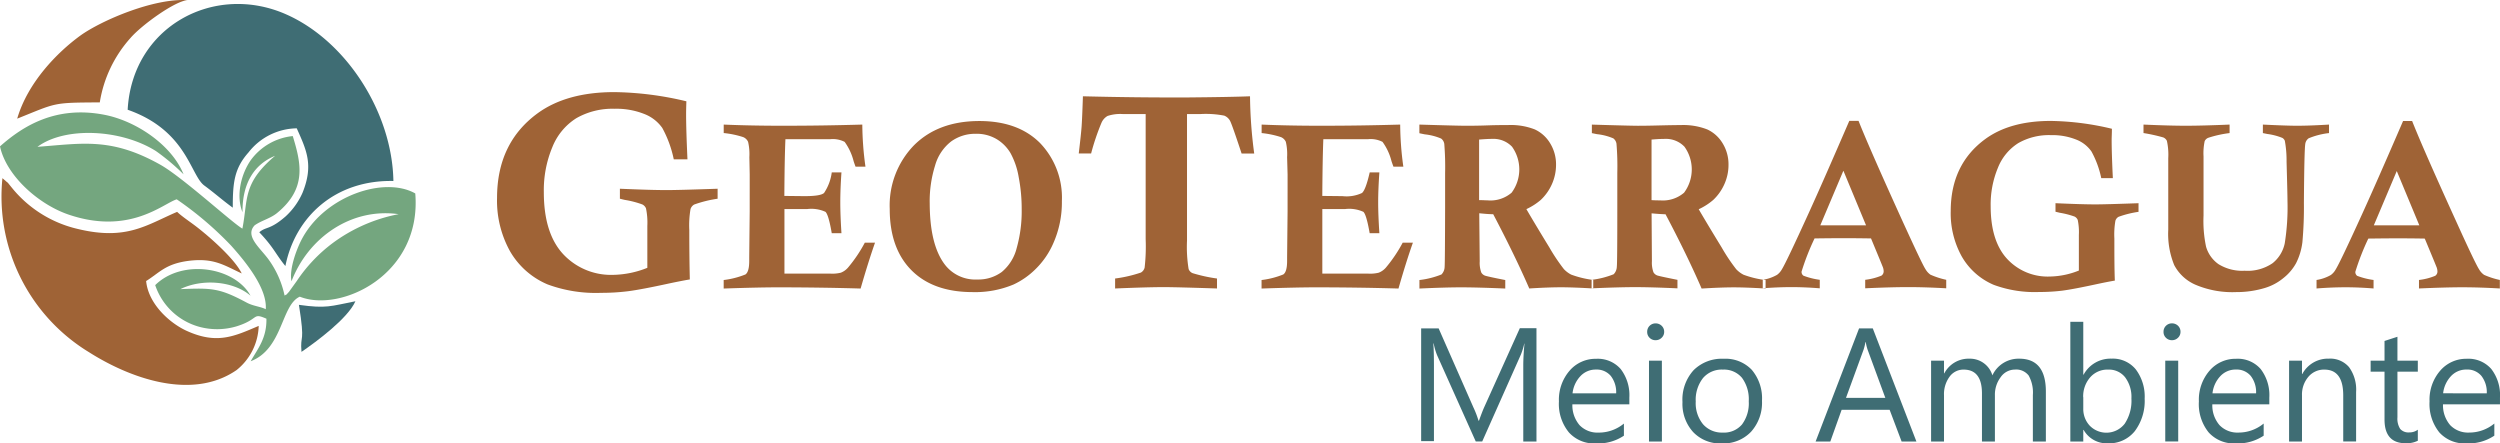
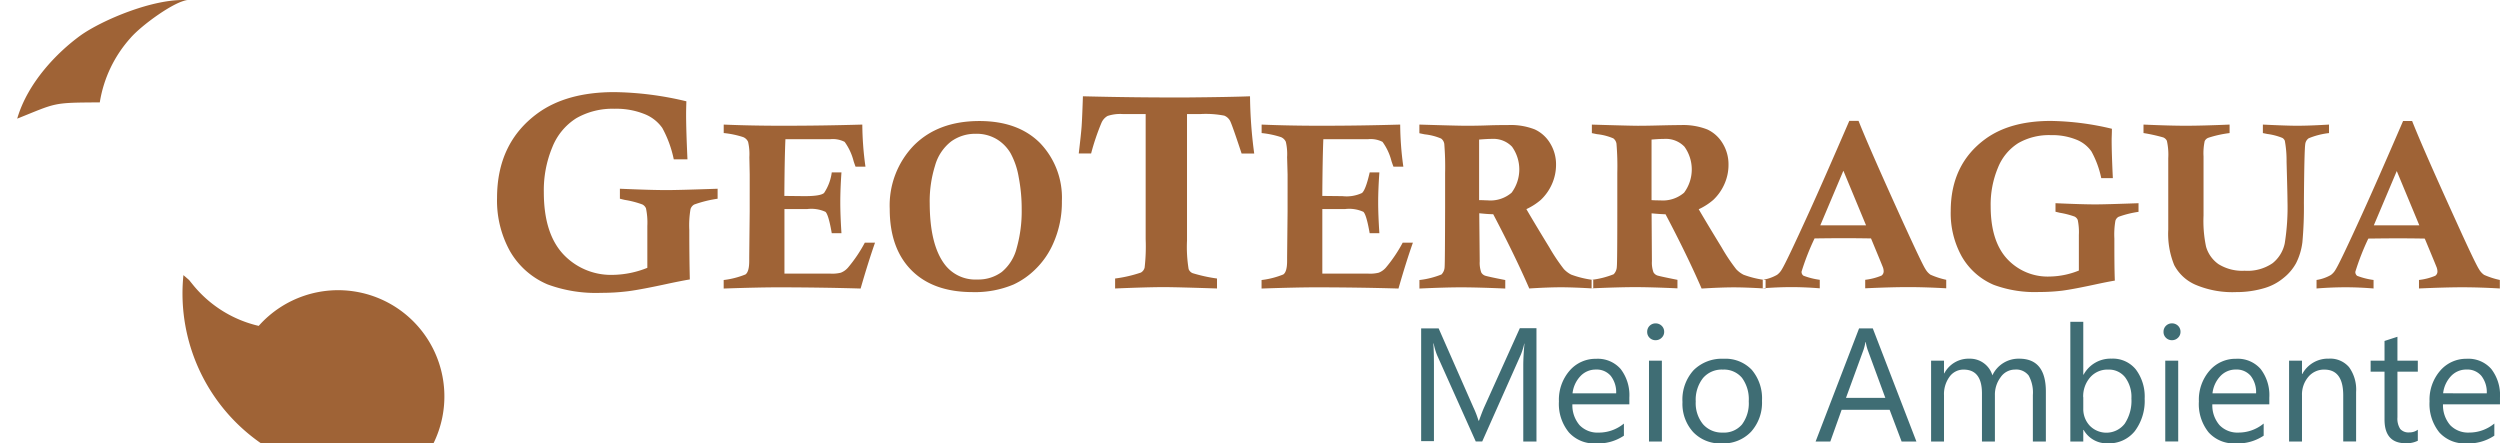
<svg xmlns="http://www.w3.org/2000/svg" id="LOGO_GEOTERRAGUA_PRINCIPAL_COLOR_curvas-01" data-name="LOGO GEOTERRAGUA PRINCIPAL COLOR_curvas-01" width="369" height="65.456" viewBox="0 0 369 65.456">
  <path id="Caminho_10" data-name="Caminho 10" d="M214.443,77.779v1.474a17.523,17.523,0,0,0-3.464.86,1.181,1.181,0,0,0-.539.683,14.434,14.434,0,0,0-.177,3.078q0,4.129.079,7.29c-.907.153-1.9.353-2.976.577-2.827.618-4.863,1-6.114,1.162a31.8,31.8,0,0,1-4.008.242,20.569,20.569,0,0,1-7.9-1.246,11.623,11.623,0,0,1-5.537-4.886,15.385,15.385,0,0,1-1.92-7.867q0-8.118,5.984-12.5,4.291-3.124,11.307-3.129a47.729,47.729,0,0,1,10.656,1.358c-.028.8-.042,1.427-.042,1.906,0,1.562.07,3.785.2,6.653h-2.022a16.539,16.539,0,0,0-1.692-4.626,5.788,5.788,0,0,0-2.65-2.06,11.047,11.047,0,0,0-4.384-.772,10.749,10.749,0,0,0-5.663,1.395,8.978,8.978,0,0,0-3.534,4.273,16.528,16.528,0,0,0-1.255,6.658q0,6.021,2.827,9.1a9.651,9.651,0,0,0,7.439,3.087,14.087,14.087,0,0,0,5.012-1.037V83.27a10.363,10.363,0,0,0-.2-2.6,1.13,1.13,0,0,0-.549-.577,13.948,13.948,0,0,0-2.566-.665c-.158-.033-.4-.093-.735-.177V77.779q4.607.2,6.927.2,1.7,0,7.495-.2Zm79.2-5.2h-1.86q-1.395-4.231-1.692-4.8a1.692,1.692,0,0,0-.869-.79,14.287,14.287,0,0,0-3.557-.232h-1.939v18.69a20.242,20.242,0,0,0,.237,4.184,1.06,1.06,0,0,0,.59.609,23.179,23.179,0,0,0,3.6.79V92.5q-6.1-.2-7.829-.2-2.353,0-7.211.2V91.03a19.662,19.662,0,0,0,3.808-.879,1.167,1.167,0,0,0,.549-.73,27.349,27.349,0,0,0,.153-4.184V66.756h-3.366a5.96,5.96,0,0,0-2.255.279,2.129,2.129,0,0,0-.907,1.027,34.4,34.4,0,0,0-1.525,4.514h-1.823c.232-1.967.377-3.32.428-4.073s.116-2.2.186-4.37q7.9.2,15.473.172,6.393-.06,9.192-.172a68.073,68.073,0,0,0,.618,8.443Zm-78.3-3.013V68.309q4.115.177,8.931.172,5.579,0,11.526-.172a46.425,46.425,0,0,0,.465,6.211H234.8c-.13-.358-.232-.637-.288-.832a8.368,8.368,0,0,0-1.32-2.827,3.832,3.832,0,0,0-2.167-.391h-6.574q-.126,2.873-.158,8.369l2.985.033c1.553,0,2.515-.149,2.873-.465a7.064,7.064,0,0,0,1.139-3.041h1.432c-.116,1.674-.172,3.143-.172,4.417s.056,2.734.172,4.556h-1.432c-.316-1.832-.628-2.878-.93-3.152a5.045,5.045,0,0,0-2.692-.409h-3.361v9.531h6.816a5.175,5.175,0,0,0,1.506-.139,2.683,2.683,0,0,0,1.093-.79,20.672,20.672,0,0,0,2.45-3.645h1.506q-.981,2.79-2.129,6.774-5.816-.172-12.158-.177-2.887,0-8.053.177V91.253a12.574,12.574,0,0,0,3.213-.823c.372-.26.558-.93.558-1.976v-.577l.07-6.755V75.655l-.051-2.525a8.1,8.1,0,0,0-.186-2.269,1.348,1.348,0,0,0-.716-.7,13.507,13.507,0,0,0-2.869-.6Zm24.506,11.223a12.719,12.719,0,0,1,3.585-9.429q3.585-3.571,9.638-3.575,5.691,0,8.931,3.217a11.635,11.635,0,0,1,3.254,8.61,14.877,14.877,0,0,1-1.279,6.244,12.008,12.008,0,0,1-2.594,3.771,11.494,11.494,0,0,1-3.255,2.283,14.654,14.654,0,0,1-6.035,1.125q-5.83,0-9.034-3.222t-3.213-9.01Zm5.9-.93q0,6.211,2.246,9.131a5.655,5.655,0,0,0,4.779,2.185,5.839,5.839,0,0,0,3.612-1.111,6.7,6.7,0,0,0,2.208-3.557,19.992,19.992,0,0,0,.73-5.7,24.581,24.581,0,0,0-.442-4.742,11.251,11.251,0,0,0-1.209-3.547,5.928,5.928,0,0,0-2.05-2.064,5.816,5.816,0,0,0-3.106-.786,6.044,6.044,0,0,0-3.608,1.134,6.816,6.816,0,0,0-2.371,3.566A17.62,17.62,0,0,0,245.746,79.858Zm48.99-10.294V68.309q4.105.177,8.931.172,5.579,0,11.521-.172a46.35,46.35,0,0,0,.465,6.211h-1.46c-.135-.358-.232-.637-.293-.832a8.272,8.272,0,0,0-1.32-2.827,3.824,3.824,0,0,0-2.162-.391h-6.574q-.116,2.873-.153,8.369l2.98.033a5.367,5.367,0,0,0,2.878-.465q.553-.465,1.139-3.041h1.427c-.116,1.674-.177,3.143-.177,4.417s.06,2.734.177,4.556h-1.432c-.321-1.832-.628-2.878-.93-3.152a5.056,5.056,0,0,0-2.692-.409h-3.366v9.531h6.816a5.2,5.2,0,0,0,1.506-.139,2.683,2.683,0,0,0,1.093-.79,21.2,21.2,0,0,0,2.45-3.645h1.506q-.99,2.79-2.129,6.774-5.821-.172-12.158-.177c-1.929,0-4.607.06-8.053.177V91.253a12.466,12.466,0,0,0,3.208-.823c.377-.26.563-.93.563-1.976v-.577l.07-6.755V75.655l-.07-2.525a8.1,8.1,0,0,0-.186-2.269,1.362,1.362,0,0,0-.716-.7,13.66,13.66,0,0,0-2.869-.6Zm23.284,0V68.309q5.756.177,6.8.172c.739,0,1.8,0,3.2-.051s2.422-.051,3.087-.051a9.731,9.731,0,0,1,3.952.646,5.193,5.193,0,0,1,2.273,2.064,5.924,5.924,0,0,1,.86,3.152,7.007,7.007,0,0,1-.609,2.859,7.219,7.219,0,0,1-1.641,2.325,9.136,9.136,0,0,1-2.129,1.362q1.158,2,3.389,5.649a27.289,27.289,0,0,0,2.143,3.2,3.937,3.937,0,0,0,1.083.818,14.3,14.3,0,0,0,3.254.786V92.5q-2.887-.172-4.714-.177-1.916,0-4.728.177-2.078-4.789-5.323-10.963c-.656,0-1.344-.07-2.06-.139l.07,7.1a4.232,4.232,0,0,0,.223,1.627,1.041,1.041,0,0,0,.521.465c.158.074,1.162.3,3.027.665v1.255q-3.97-.172-6.37-.177t-6.3.177V91.253a12.4,12.4,0,0,0,3.255-.823,1.673,1.673,0,0,0,.465-1.139q.051-.465.07-8.741V75.473a41.808,41.808,0,0,0-.121-4.31,1.213,1.213,0,0,0-.465-.79,8.41,8.41,0,0,0-2.422-.623l-.767-.158Zm8.834,9.894c.567,0,.986.037,1.26.037a4.787,4.787,0,0,0,3.52-1.134,5.769,5.769,0,0,0,.06-6.788,3.78,3.78,0,0,0-2.915-1.153c-.5,0-1.148.033-1.943.1v8.936Zm16.6-9.894.767.158a8.345,8.345,0,0,1,2.427.623,1.222,1.222,0,0,1,.465.79,40.381,40.381,0,0,1,.121,4.31v5.077q0,8.285-.07,8.741A1.674,1.674,0,0,1,346.7,90.4a12.663,12.663,0,0,1-3.255.823V92.48q3.933-.172,6.3-.177t6.37.177V91.225q-2.79-.553-3.027-.665a1.06,1.06,0,0,1-.521-.465,4.231,4.231,0,0,1-.223-1.627l-.046-7.058c.716.07,1.395.116,2.06.139q3.255,6.174,5.323,10.963,2.79-.172,4.728-.177,1.827,0,4.714.177V91.258a14.3,14.3,0,0,1-3.255-.786,4.014,4.014,0,0,1-1.083-.818,26.9,26.9,0,0,1-2.139-3.2c-1.492-2.436-2.617-4.315-3.394-5.649a9.136,9.136,0,0,0,2.148-1.376,7.22,7.22,0,0,0,1.641-2.325,6.932,6.932,0,0,0,.609-2.859,5.923,5.923,0,0,0-.856-3.152,5.17,5.17,0,0,0-2.273-2.064,9.731,9.731,0,0,0-3.952-.646q-.99,0-3.087.051c-1.395.037-2.464.051-3.2.051s-2.962-.056-6.8-.172v1.274Zm8.834,9.894V70.522c.8-.07,1.446-.1,1.943-.1a3.78,3.78,0,0,1,2.915,1.153,5.759,5.759,0,0,1-.056,6.788,4.8,4.8,0,0,1-3.52,1.134c-.274,0-.693,0-1.265-.037Zm31.536,13.018V91.22a9.05,9.05,0,0,0,2.4-.618.767.767,0,0,0,.325-.651,1.859,1.859,0,0,0-.1-.549q-.279-.711-1.767-4.291c-1.595-.023-2.924-.037-3.98-.037q-1.311,0-4.352.037a35.777,35.777,0,0,0-1.92,4.9.693.693,0,0,0,.274.6,10.707,10.707,0,0,0,2.413.609v1.255q-2.148-.172-4.115-.177c-1.395,0-2.845.06-4.3.177V91.22a6.16,6.16,0,0,0,2.115-.735,2.594,2.594,0,0,0,.716-.823q.665-1.069,3.966-8.322,2.092-4.589,5.979-13.581h1.362q1.59,4.012,6.569,14.966c1.86,4.059,2.943,6.365,3.31,6.923a2.543,2.543,0,0,0,.739.818,11.845,11.845,0,0,0,2.325.753v1.255q-3.013-.172-5.579-.177c-1.7,0-3.822.06-6.379.177Zm-3.231-17.333L377.2,83.177h6.751l-3.324-8.011Zm43.573,4.789v1.255a14.846,14.846,0,0,0-2.948.735,1,1,0,0,0-.465.581,11.978,11.978,0,0,0-.153,2.622c0,2.348,0,4.412.07,6.211-.772.13-1.618.3-2.534.493-2.408.525-4.143.851-5.207.99a28.062,28.062,0,0,1-3.417.2,17.467,17.467,0,0,1-6.714-1.055,9.9,9.9,0,0,1-4.719-4.184,13.13,13.13,0,0,1-1.632-6.7q0-6.909,5.114-10.647,3.654-2.659,9.633-2.664a40.714,40.714,0,0,1,9.043,1.158c0,.674-.037,1.218-.037,1.623q0,2,.177,5.667h-1.711a14.025,14.025,0,0,0-1.446-3.938,4.9,4.9,0,0,0-2.255-1.757,9.467,9.467,0,0,0-3.719-.656,9.131,9.131,0,0,0-4.826,1.176,7.6,7.6,0,0,0-3.008,3.645,14.093,14.093,0,0,0-1.069,5.672q0,5.114,2.408,7.75a8.154,8.154,0,0,0,6.342,2.627,11.9,11.9,0,0,0,4.268-.883V84.6a8.835,8.835,0,0,0-.167-2.213.986.986,0,0,0-.465-.5,12.526,12.526,0,0,0-2.19-.563l-.628-.153V79.913q3.929.177,5.9.177,1.45,0,6.383-.177Zm.735-10.368V68.309q3.989.177,6.388.172t6.318-.172v1.255a16.534,16.534,0,0,0-3.12.688.957.957,0,0,0-.558.507,8.552,8.552,0,0,0-.167,2.25v8.731a18.3,18.3,0,0,0,.372,4.589,4.761,4.761,0,0,0,1.836,2.58,6.625,6.625,0,0,0,3.854.972,6.521,6.521,0,0,0,4.133-1.116,5.062,5.062,0,0,0,1.795-2.948,33.909,33.909,0,0,0,.4-6.258c0-.679-.047-2.608-.135-5.765a16.235,16.235,0,0,0-.256-3.092.878.878,0,0,0-.358-.423,8.964,8.964,0,0,0-2.218-.581l-.665-.135V68.309q3.6.177,5.114.172,1.771,0,4.649-.172v1.255a11.084,11.084,0,0,0-3,.767,1.214,1.214,0,0,0-.507.851q-.144.953-.2,8.68a57.559,57.559,0,0,1-.223,5.821,9.413,9.413,0,0,1-.93,3.078,7.234,7.234,0,0,1-1.86,2.19,7.843,7.843,0,0,1-2.734,1.469,14.412,14.412,0,0,1-4.245.614,13.914,13.914,0,0,1-6.044-1.1,6.435,6.435,0,0,1-3.106-2.887,12.15,12.15,0,0,1-.879-5.212V73.283a9.5,9.5,0,0,0-.2-2.566,1.013,1.013,0,0,0-.535-.511,24.591,24.591,0,0,0-2.924-.646ZM465.541,92.5q3.831-.172,6.379-.177c1.72,0,3.589.06,5.579.177V91.244a11.868,11.868,0,0,1-2.325-.753,2.542,2.542,0,0,1-.739-.818q-.553-.837-3.31-6.923-4.989-10.954-6.57-14.966h-1.339q-3.877,8.978-5.974,13.581-3.3,7.253-3.97,8.322a2.488,2.488,0,0,1-.716.823,6.124,6.124,0,0,1-2.111.735V92.5c1.455-.116,2.892-.177,4.3-.177,1.307,0,2.683.06,4.115.177V91.244a10.777,10.777,0,0,1-2.418-.609.7.7,0,0,1-.27-.6,36.062,36.062,0,0,1,1.915-4.9q3.05-.037,4.352-.037,1.59,0,3.98.037,1.492,3.575,1.771,4.291a2.048,2.048,0,0,1,.1.549.767.767,0,0,1-.325.651,8.787,8.787,0,0,1-2.4.618V92.5Zm-3.255-17.333,3.329,8.011H458.9Z" transform="translate(-108.523 -49.921)" fill="#9f6336" fill-rule="evenodd" />
-   <path id="Caminho_11" data-name="Caminho 11" d="M64.63,51.143c8.769,3.073,9.252,9.712,11.33,11.2,1.492,1.093,2.79,2.255,4.184,3.254,0-3.719.219-5.784,2.325-8.159a9.191,9.191,0,0,1,7.118-3.552c1.432,3.222,2.515,5.393.851,9.517a10.461,10.461,0,0,1-2.515,3.5c-2.325,2.018-2.855,1.451-3.864,2.325,2.2,2.325,2.348,3.143,3.85,4.984,1.455-7.295,7.374-12.73,15.942-12.553-.172-10.1-6.932-20.657-15.808-24.585C77.448,32.369,65.3,38.827,64.63,51.143Z" transform="translate(-45.786 -34.945)" fill="#3f6d74" fill-rule="evenodd" />
-   <path id="Caminho_12" data-name="Caminho 12" d="M24.1,74.978c.93,4.347,5.7,8.555,10.1,10.061,9.02,3.078,13.985-1.632,15.984-2.246a50.434,50.434,0,0,1,8.029,6.834c1.981,2.213,5.356,6.239,5.114,9.387-.735-.381-1.86-.465-2.79-.962-4.008-2.148-5.114-2.2-9.819-2,3.255-1.613,7.9-1.172,10.363.972-2.325-4.24-10.08-5.5-14.073-1.567a9.517,9.517,0,0,0,6.481,6.146,10.028,10.028,0,0,0,5.579-.079c3.347-1.065,2.213-2.046,4.356-1.111.051,2.883-1.246,4.38-2.325,6.281,4.779-1.832,4.487-8.308,7.253-9.531,5.97,2.39,18.03-3.171,17.044-15.236-4.505-2.552-13.134.27-16.617,6.509-.823,1.465-2.041,4.649-1.65,6.449C69.589,88.475,75.9,84,82.937,84.983a23.933,23.933,0,0,0-9.8,4.319A22.813,22.813,0,0,0,67.9,94.854l-1.158,1.609c-.6.628-.033.167-.637.535A14.008,14.008,0,0,0,63.7,91.618c-1.246-1.692-3.492-3.427-2.013-4.989,1-.707,2.26-.986,3.254-1.771,4.491-3.645,3.6-7.378,2.371-11.4a8.764,8.764,0,0,0-6.193,3.547c-1.395,2-2.232,5.165-1.227,7.695-.037-4.435,1.86-7.123,4.807-8.327-4.826,4.1-3.961,6.346-4.821,10.745-1.511-.865-8.834-7.583-12.088-9.419C40.507,73.6,36.244,74.56,29.633,75.043c4.022-2.994,12.279-2.641,17.477.623A31.824,31.824,0,0,1,51.191,79.1c-1.716-4.282-6.974-7.9-11.763-8.8C32.385,68.962,27.568,71.9,24.1,74.978Z" transform="translate(-24.1 -53.373)" fill="#74a67f" fill-rule="evenodd" />
-   <path id="Caminho_13" data-name="Caminho 13" d="M62.581,112.635c-3.654,1.562-6.16,2.757-10.628.735-2.492-1.13-5.663-3.961-5.988-7.355,1.995-1.241,2.845-2.538,6.272-2.98,3.719-.465,5.23.656,7.839,1.86-1.046-2.185-4.9-5.551-6.9-7.062-.842-.637-1.916-1.344-2.636-2.027-4.542,1.943-7.467,4.263-14.673,2.52a17.63,17.63,0,0,1-9.712-6.072c-.135-.163-.544-.674-.558-.693l-.842-.73a26.9,26.9,0,0,0,12.762,25.678c5.84,3.719,15.124,7.258,21.8,2.645A8.681,8.681,0,0,0,62.581,112.635Z" transform="translate(-24.396 -64.534)" fill="#9f6336" fill-rule="evenodd" />
+   <path id="Caminho_13" data-name="Caminho 13" d="M62.581,112.635a17.63,17.63,0,0,1-9.712-6.072c-.135-.163-.544-.674-.558-.693l-.842-.73a26.9,26.9,0,0,0,12.762,25.678c5.84,3.719,15.124,7.258,21.8,2.645A8.681,8.681,0,0,0,62.581,112.635Z" transform="translate(-24.396 -64.534)" fill="#9f6336" fill-rule="evenodd" />
  <path id="Caminho_14" data-name="Caminho 14" d="M29.56,51.784c5.891-2.357,5.114-2.362,12.19-2.4a18.6,18.6,0,0,1,4.533-9.508c1.664-1.929,6.616-5.486,8.42-5.579-4.947-.33-12.683,2.976-15.808,5.217C35.479,41.993,31.113,46.447,29.56,51.784Z" transform="translate(-27.021 -34.271)" fill="#9f6336" fill-rule="evenodd" />
-   <path id="Caminho_15" data-name="Caminho 15" d="M119,130.44c.958,6.012.144,4.184.377,6.941,2.241-1.53,6.858-4.961,7.96-7.471C123.649,130.635,123.082,131.012,119,130.44Z" transform="translate(-74.878 -85.445)" fill="#3f6d74" fill-rule="evenodd" />
  <path id="Caminho_16" data-name="Caminho 16" d="M492.3,154.1h-1.957V142.9q0-1.325.177-3.255h-.028a10.464,10.464,0,0,1-.5,1.618l-5.709,12.832h-.953l-5.714-12.748a9.836,9.836,0,0,1-.5-1.716h-.051q.088,1,.093,3.255v11.158H475.27V137.4h2.58l5.114,11.623a14.288,14.288,0,0,1,.772,2h.07q.5-1.395.8-2.05l5.23-11.6h2.455v16.7Zm13.711-5.486h-8.42a4.505,4.505,0,0,0,1.069,3.082,3.668,3.668,0,0,0,2.818,1.088,5.793,5.793,0,0,0,3.719-1.334v1.79a6.886,6.886,0,0,1-4.152,1.144,5.021,5.021,0,0,1-3.966-1.627,6.61,6.61,0,0,1-1.474-4.57,6.541,6.541,0,0,1,1.576-4.542,5.054,5.054,0,0,1,3.919-1.753,4.487,4.487,0,0,1,3.622,1.511A6.338,6.338,0,0,1,506,147.612v1Zm-1.957-1.623a3.905,3.905,0,0,0-.8-2.58,2.715,2.715,0,0,0-2.185-.93,3.064,3.064,0,0,0-2.292.972,4.379,4.379,0,0,0-1.162,2.534Zm5.821-7.843a1.223,1.223,0,0,1-.879-.349,1.181,1.181,0,0,1-.363-.888,1.213,1.213,0,0,1,.363-.893,1.227,1.227,0,0,1,.879-.353,1.26,1.26,0,0,1,.893.353,1.2,1.2,0,0,1,.372.893,1.176,1.176,0,0,1-.372.874A1.227,1.227,0,0,1,509.87,139.145Zm.93,14.952h-1.906V142.172H510.8Zm8.834.284a5.51,5.51,0,0,1-4.217-1.674,6.175,6.175,0,0,1-1.581-4.435,6.452,6.452,0,0,1,1.641-4.7,5.9,5.9,0,0,1,4.435-1.688,5.348,5.348,0,0,1,4.161,1.641,6.511,6.511,0,0,1,1.5,4.556,6.407,6.407,0,0,1-1.613,4.575A5.639,5.639,0,0,1,519.634,154.381Zm.139-10.9a3.626,3.626,0,0,0-2.91,1.255,5.2,5.2,0,0,0-1.069,3.468,4.9,4.9,0,0,0,1.079,3.347,3.687,3.687,0,0,0,2.906,1.227,3.473,3.473,0,0,0,2.845-1.2,5.222,5.222,0,0,0,.995-3.422,5.336,5.336,0,0,0-.995-3.454,3.459,3.459,0,0,0-2.845-1.218ZM548.352,154.1h-2.167l-1.767-4.677h-7.086l-1.669,4.677h-2.171l6.416-16.7h2.022l6.439,16.7Zm-4.57-6.439-2.618-7.123a6.962,6.962,0,0,1-.27-1.107h-.051a7.3,7.3,0,0,1-.274,1.12l-2.594,7.109Zm23.683,6.439h-1.906V147.24a5.153,5.153,0,0,0-.614-2.869,2.32,2.32,0,0,0-2.055-.888,2.562,2.562,0,0,0-2.083,1.12,4.292,4.292,0,0,0-.851,2.683V154.1h-1.911v-7.09q0-3.529-2.715-3.524a2.511,2.511,0,0,0-2.074,1.06,4.347,4.347,0,0,0-.813,2.743V154.1h-1.906V142.172h1.906v1.86h.047a4.045,4.045,0,0,1,3.719-2.157,3.445,3.445,0,0,1,2.129.679,3.4,3.4,0,0,1,1.246,1.781,4.254,4.254,0,0,1,3.961-2.46q3.933,0,3.933,4.854v7.355Zm5.579-1.711H573V154.1h-1.911V136.43H573v7.806h.047a4.519,4.519,0,0,1,4.119-2.367,4.365,4.365,0,0,1,3.594,1.6,6.65,6.65,0,0,1,1.3,4.3,7.429,7.429,0,0,1-1.455,4.8,4.863,4.863,0,0,1-3.989,1.8,3.92,3.92,0,0,1-3.571-1.995ZM573,147.56v1.688a3.585,3.585,0,0,0,.958,2.52,3.426,3.426,0,0,0,5.161-.3,6.143,6.143,0,0,0,.986-3.719,4.826,4.826,0,0,0-.93-3.129,3.036,3.036,0,0,0-2.492-1.134A3.371,3.371,0,0,0,574,144.65a4.259,4.259,0,0,0-1.014,2.915Zm13.083-8.415a1.218,1.218,0,0,1-.874-.349,1.163,1.163,0,0,1-.363-.888,1.2,1.2,0,0,1,.363-.893,1.223,1.223,0,0,1,.874-.353,1.26,1.26,0,0,1,.9.353,1.2,1.2,0,0,1,.367.893,1.172,1.172,0,0,1-.367.874A1.232,1.232,0,0,1,586.081,139.145Zm.93,14.952H585.1V142.172h1.911Zm13.45-5.486h-8.415a4.458,4.458,0,0,0,1.069,3.082,3.659,3.659,0,0,0,2.79,1.088,5.817,5.817,0,0,0,3.719-1.334v1.79a6.909,6.909,0,0,1-4.156,1.144,5.021,5.021,0,0,1-3.966-1.627,6.652,6.652,0,0,1-1.441-4.57,6.541,6.541,0,0,1,1.576-4.542,5.053,5.053,0,0,1,3.919-1.753,4.486,4.486,0,0,1,3.622,1.511,6.316,6.316,0,0,1,1.279,4.212v1Zm-1.958-1.623a3.882,3.882,0,0,0-.795-2.58,2.715,2.715,0,0,0-2.185-.93,3.064,3.064,0,0,0-2.292.972,4.38,4.38,0,0,0-1.162,2.534Zm14.738,7.109h-1.874v-6.811q0-3.8-2.79-3.8a3,3,0,0,0-2.367,1.079,4.017,4.017,0,0,0-.93,2.724V154.1h-1.906V142.172h1.906v1.962h.046a4.291,4.291,0,0,1,3.91-2.264,3.65,3.65,0,0,1,2.994,1.26,5.63,5.63,0,0,1,1.037,3.654v7.295Zm9.136-.112a3.72,3.72,0,0,1-1.781.372q-3.134,0-3.134-3.5v-7.067h-2.05v-1.623h2.05v-2.91l1.906-.618v3.529h3.008v1.623H619.37v6.737a2.791,2.791,0,0,0,.409,1.716,1.618,1.618,0,0,0,1.353.511,2.013,2.013,0,0,0,1.246-.4Zm12.13-5.375h-8.415a4.505,4.505,0,0,0,1.069,3.082,3.664,3.664,0,0,0,2.79,1.088,5.816,5.816,0,0,0,3.719-1.334v1.79a6.9,6.9,0,0,1-4.156,1.144,5.021,5.021,0,0,1-3.966-1.627,6.683,6.683,0,0,1-1.441-4.57,6.541,6.541,0,0,1,1.576-4.542,5.054,5.054,0,0,1,3.919-1.753,4.486,4.486,0,0,1,3.622,1.511,6.316,6.316,0,0,1,1.279,4.212v1Zm-1.953-1.623a3.91,3.91,0,0,0-.8-2.58,2.706,2.706,0,0,0-2.181-.93,3.069,3.069,0,0,0-2.3.972,4.407,4.407,0,0,0-1.162,2.534Z" transform="translate(-265.508 -88.933)" fill="#3f6d74" fill-rule="evenodd" />
</svg>